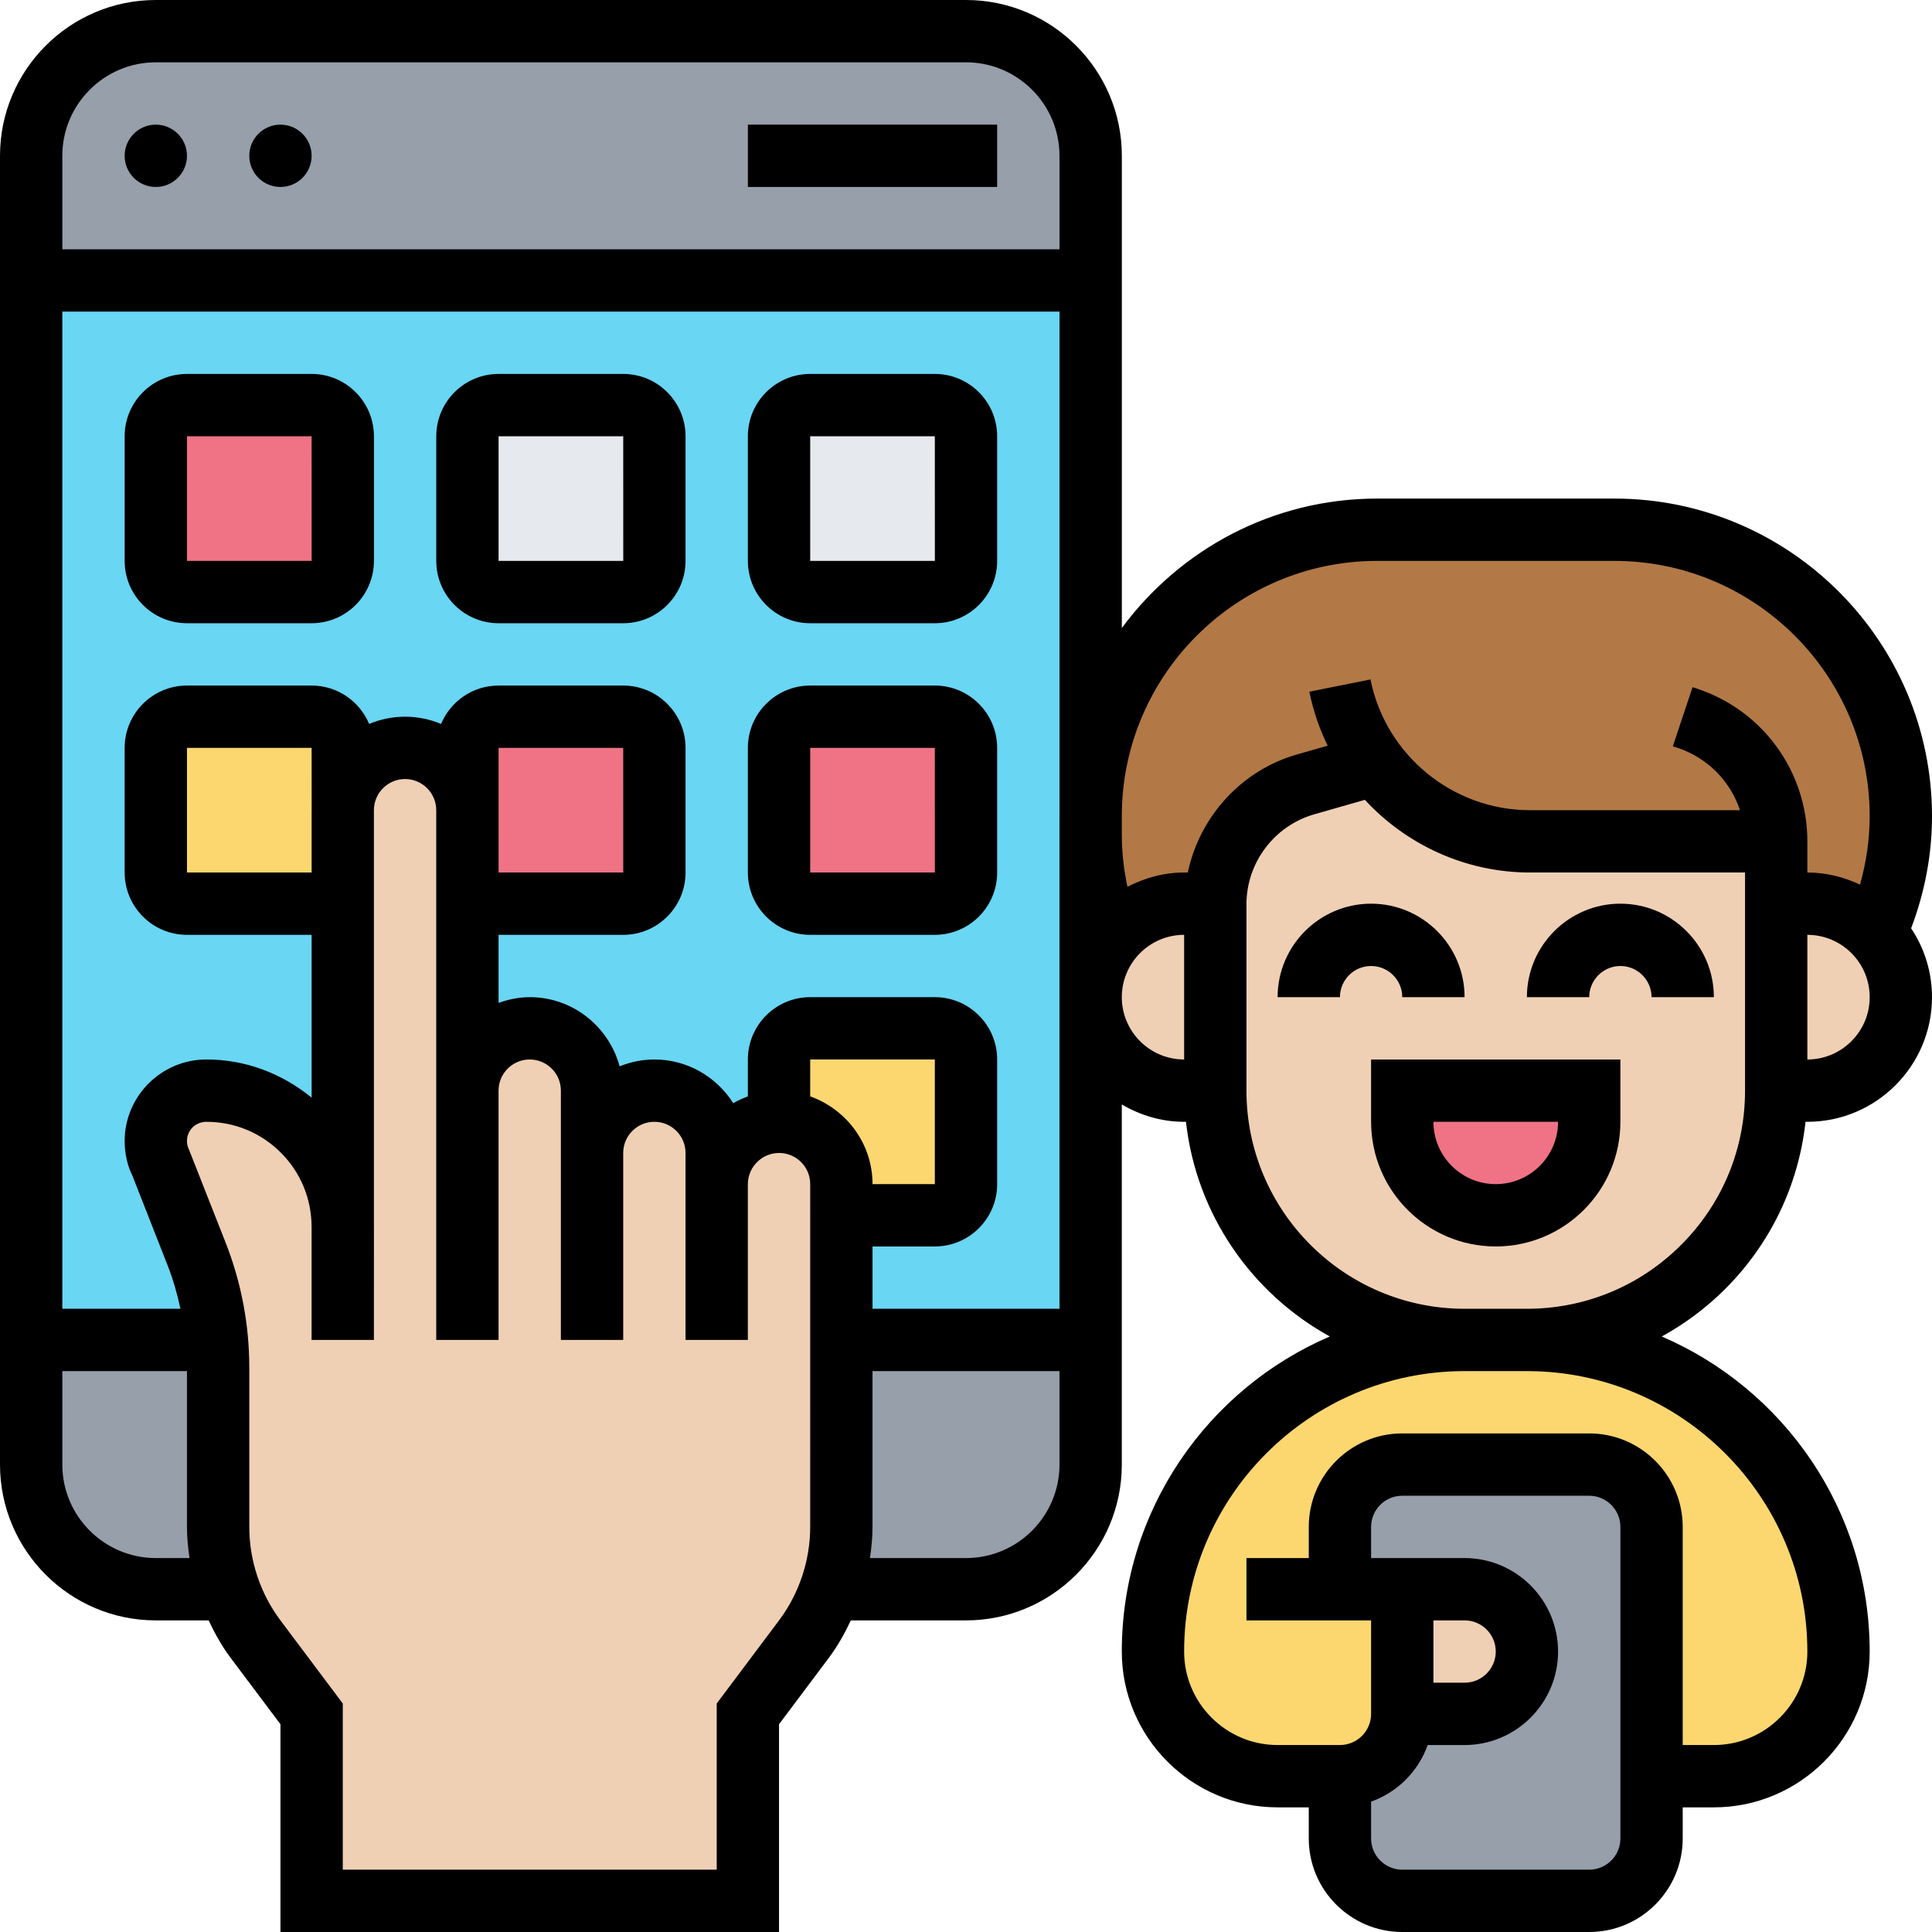
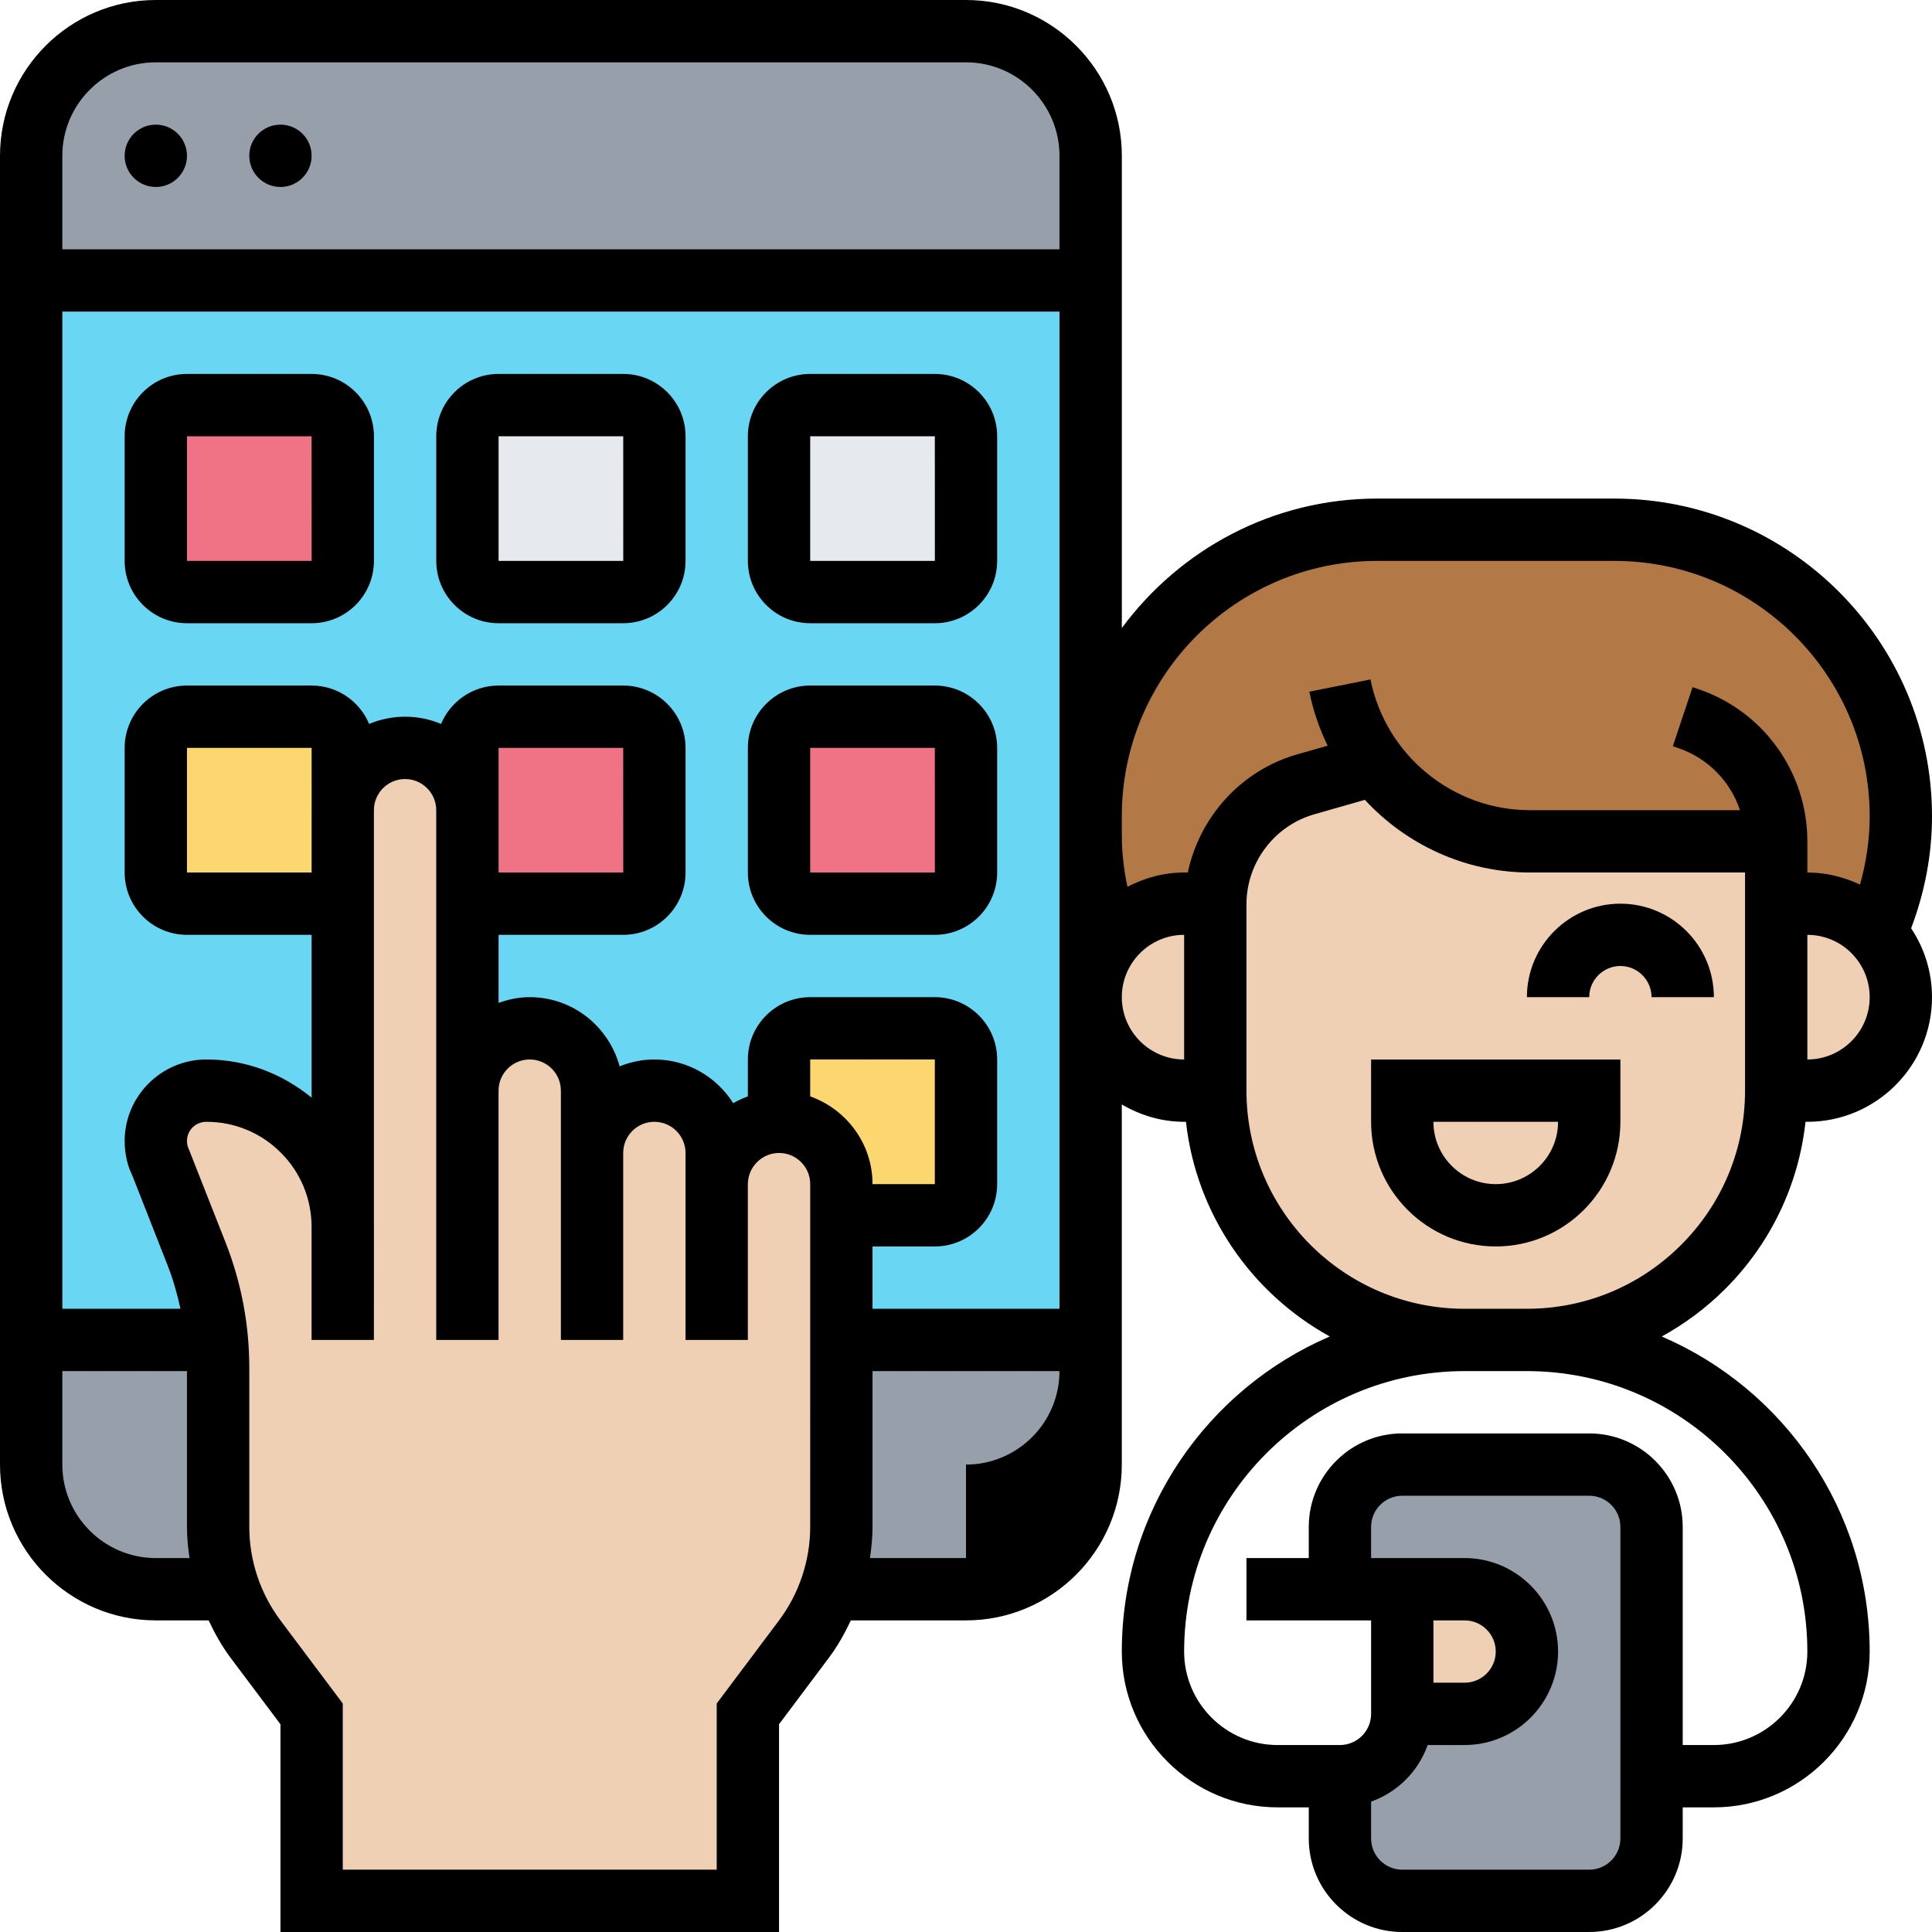
<svg xmlns="http://www.w3.org/2000/svg" id="Layer_5" enable-background="new 0 0 62 62" height="512" viewBox="0 0 62 62" width="512">
  <g>
    <g>
      <g>
        <path d="m31 1c2.21 0 4 1.79 4 4v4h-34v-4c0-2.21 1.79-4 4-4z" fill="#969faa" />
      </g>
      <g>
        <path d="m35 43v4c0 2.21-1.79 4-4 4h-4.34-.01c.23-.64.35-1.31.35-2v-6z" fill="#969faa" />
      </g>
      <g>
        <path d="m7 49c0 .69.12 1.36.35 2h-.01-2.34c-2.21 0-4-1.79-4-4v-4h5.96c.03.29.04.59.04.89z" fill="#969faa" />
      </g>
      <g>
        <path d="m1 9h34v34h-34z" fill="#69d6f4" />
      </g>
      <g>
        <path d="m31 14v4c0 .55-.45 1-1 1h-4c-.55 0-1-.45-1-1v-4c0-.55.45-1 1-1h4c.55 0 1 .45 1 1z" fill="#e6e9ed" />
      </g>
      <g>
        <path d="m21 14v4c0 .55-.45 1-1 1h-4c-.55 0-1-.45-1-1v-4c0-.55.45-1 1-1h4c.55 0 1 .45 1 1z" fill="#e6e9ed" />
      </g>
      <g>
        <path d="m31 34v4c0 .55-.45 1-1 1h-3v-1c0-1.1-.89-2-2-2v-2c0-.55.45-1 1-1h4c.55 0 1 .45 1 1z" fill="#fcd770" />
      </g>
      <g>
        <path d="m11 26v2c0 .55-.45 1-1 1h-4c-.55 0-1-.45-1-1v-4c0-.55.45-1 1-1h4c.55 0 1 .45 1 1z" fill="#fcd770" />
      </g>
      <g>
        <path d="m31 24v4c0 .55-.45 1-1 1h-4c-.55 0-1-.45-1-1v-4c0-.55.45-1 1-1h4c.55 0 1 .45 1 1z" fill="#ef7385" />
      </g>
      <g>
        <path d="m21 24v4c0 .55-.45 1-1 1h-4c-.55 0-1-.45-1-1v-2-2c0-.55.45-1 1-1h4c.55 0 1 .45 1 1z" fill="#ef7385" />
      </g>
      <g>
        <path d="m11 14v4c0 .55-.45 1-1 1h-4c-.55 0-1-.45-1-1v-4c0-.55.45-1 1-1h4c.55 0 1 .45 1 1z" fill="#ef7385" />
      </g>
      <g>
        <path d="m57 27h-7.9c-2.01 0-3.82-.95-4.96-2.47l-2.24.64c-1.71.49-2.89 2.05-2.9 3.83h-1c-.83 0-1.58.34-2.12.88-.09.09-.17.18-.24.27-.42-1.07-.64-2.21-.64-3.37v-.59c0-5.07 4.12-9.19 9.19-9.19h7.62c2.53 0 4.83 1.03 6.5 2.69 1.66 1.67 2.69 3.97 2.69 6.5 0 1.31-.28 2.59-.81 3.77-.54-.59-1.32-.96-2.19-.96h-1z" fill="#b27946" />
      </g>
      <g>
-         <path d="m45 51v4c0 1.1-.9 2-2 2h-2c-2.21 0-4-1.79-4-4 0-2.76 1.12-5.26 2.93-7.07s4.31-2.93 7.07-2.93h2c5.52 0 10 4.48 10 10 0 1.1-.45 2.1-1.17 2.83-.73.72-1.73 1.17-2.83 1.17h-2v-8c0-1.1-.9-2-2-2h-6c-1.1 0-2 .9-2 2v2z" fill="#fcd770" />
-       </g>
+         </g>
      <g>
        <path d="m53 57v2c0 1.1-.9 2-2 2h-6c-1.1 0-2-.9-2-2v-2c1.1 0 2-.9 2-2h2c.55 0 1.05-.22 1.41-.59.37-.36.59-.86.59-1.41 0-1.1-.9-2-2-2h-2-2v-2c0-1.1.9-2 2-2h6c1.1 0 2 .9 2 2z" fill="#969faa" />
      </g>
      <g>
        <path d="m47 51c1.1 0 2 .9 2 2 0 .55-.22 1.05-.59 1.41-.36.37-.86.59-1.41.59h-2v-4z" fill="#f0d0b4" />
      </g>
      <g>
        <path d="m60.19 29.96c.5.53.81 1.25.81 2.04 0 .83-.34 1.58-.88 2.12s-1.29.88-2.12.88h-1v-6h1c.87 0 1.65.37 2.19.96z" fill="#f0d0b4" />
      </g>
      <g>
        <path d="m49.1 27h7.9v2 6c0 4.42-3.58 8-8 8h-2c-4.42 0-8-3.58-8-8v-5.98c0-.01 0-.01 0-.02.01-1.78 1.19-3.34 2.9-3.83l2.24-.64c1.14 1.52 2.95 2.47 4.96 2.47z" fill="#f0d0b4" />
      </g>
      <g>
        <path d="m39 29v.02 5.98h-1c-1.66 0-3-1.34-3-3 0-.7.24-1.34.64-1.85.07-.09.15-.18.24-.27.54-.54 1.29-.88 2.12-.88z" fill="#f0d0b4" />
      </g>
      <g>
-         <path d="m51 35v1c0 1.66-1.34 3-3 3s-3-1.34-3-3v-1z" fill="#ef7385" />
-       </g>
+         </g>
      <g>
        <path d="m23 38c0-.55.22-1.05.59-1.41.36-.37.86-.59 1.41-.59 1.11 0 2 .9 2 2v1 4 6c0 .69-.12 1.36-.35 2-.19.57-.48 1.11-.85 1.6l-1.8 2.4v6h-14v-6l-1.8-2.4c-.37-.49-.66-1.03-.85-1.6-.23-.64-.35-1.31-.35-2v-5.11c0-.3-.01-.6-.04-.89-.08-.95-.3-1.88-.65-2.76l-1.14-2.9c-.11-.22-.17-.47-.17-.72 0-.89.72-1.62 1.63-1.62 2.41 0 4.37 1.96 4.37 4.38v-11.38-2c0-1.1.9-2 2-2 .55 0 1.05.22 1.41.59.37.36.59.86.59 1.41v2 7c0-1.1.9-2 2-2 .55 0 1.05.22 1.41.59.37.36.59.86.59 1.41v2c0-1.1.9-2 2-2 .55 0 1.05.22 1.41.59.37.36.59.86.59 1.41z" fill="#f0d0b4" />
      </g>
    </g>
    <g>
      <circle cx="5" cy="5" r="1" />
      <circle cx="9" cy="5" r="1" />
-       <path d="m24 4h8v2h-8z" />
      <path d="m10 12h-4c-1.103 0-2 .897-2 2v4c0 1.103.897 2 2 2h4c1.103 0 2-.897 2-2v-4c0-1.103-.897-2-2-2zm-4 6v-4h4l.001 4z" />
      <path d="m20 12h-4c-1.103 0-2 .897-2 2v4c0 1.103.897 2 2 2h4c1.103 0 2-.897 2-2v-4c0-1.103-.897-2-2-2zm-4 6v-4h4l.001 4z" />
      <path d="m30 12h-4c-1.103 0-2 .897-2 2v4c0 1.103.897 2 2 2h4c1.103 0 2-.897 2-2v-4c0-1.103-.897-2-2-2zm-4 6v-4h4l.001 4z" />
      <path d="m30 22h-4c-1.103 0-2 .897-2 2v4c0 1.103.897 2 2 2h4c1.103 0 2-.897 2-2v-4c0-1.103-.897-2-2-2zm-4 6v-4h4l.001 4z" />
-       <path d="m45 32h2c0-1.654-1.346-3-3-3s-3 1.346-3 3h2c0-.551.449-1 1-1s1 .449 1 1z" />
      <path d="m52 29c-1.654 0-3 1.346-3 3h2c0-.551.449-1 1-1s1 .449 1 1h2c0-1.654-1.345-3-3-3z" />
      <path d="m44 36c0 2.206 1.794 4 4 4s4-1.794 4-4v-2h-8zm6 0c0 1.103-.897 2-2 2s-2-.897-2-2z" />
-       <path d="m62 26.192c0-5.62-4.572-10.192-10.192-10.192h-7.615c-3.359 0-6.334 1.64-8.192 4.154v-15.154c0-2.757-2.243-5-5-5h-26.001c-2.757 0-5 2.243-5 5v42c0 2.757 2.243 5 5 5h1.695c.199.42.425.828.705 1.201l1.6 2.132v6.667h16v-6.667l1.6-2.133c.28-.373.506-.78.705-1.2h3.695c2.757 0 5-2.243 5-5v-11.556c.591.344 1.268.556 2 .556h.059c.331 2.971 2.11 5.509 4.616 6.889-3.921 1.683-6.675 5.581-6.675 10.111 0 2.757 2.243 5 5 5h1v1c0 1.654 1.346 3 3 3h6c1.654 0 3-1.346 3-3v-1h1c2.757 0 5-2.243 5-5 0-4.529-2.753-8.425-6.672-10.11.737-.406 1.424-.915 2.036-1.526 1.461-1.462 2.354-3.339 2.577-5.364h.059c2.206 0 4-1.794 4-4 0-.817-.248-1.576-.67-2.21.436-1.152.67-2.357.67-3.598zm-28 .583v15.225h-6v-2h2c1.103 0 2-.897 2-2v-4c0-1.103-.897-2-2-2h-4c-1.103 0-2 .897-2 2v1.185c-.164.059-.32.132-.47.217-.532-.839-1.464-1.402-2.53-1.402-.395 0-.77.081-1.116.22-.345-1.275-1.501-2.22-2.884-2.22-.352 0-.686.072-1 .184v-2.184h4c1.103 0 2-.897 2-2v-4c0-1.103-.897-2-2-2h-4c-.831 0-1.544.509-1.846 1.232-.355-.149-.745-.232-1.154-.232s-.799.083-1.154.232c-.302-.723-1.015-1.232-1.846-1.232h-4c-1.103 0-2 .897-2 2v4c0 1.103.897 2 2 2h4v5.225c-.955-.78-2.125-1.225-3.375-1.225-1.447 0-2.625 1.175-2.625 2.618 0 .404.096.81.24 1.089l1.137 2.896c.179.456.312.923.414 1.397h-3.791v-32h32v16.192zm-18-.775v-2h4l.001 4h-4.001zm-6 2h-4v-4h4l.001 1.993c0 .002-.001.004-.001.007zm-5-26h26c1.654 0 3 1.346 3 3v3h-32v-3c0-1.654 1.346-3 3-3zm0 48c-1.654 0-3-1.346-3-3v-3h4v4.999c0 .336.033.67.082 1.001zm21-1c0 1.075-.355 2.141-1 3l-2 2.667v5.333h-12v-5.333l-2-2.667c-.646-.86-1.001-1.926-1-3.001v-5.104c0-1.382-.255-2.735-.761-4.022l-1.173-2.978c-.044-.087-.066-.18-.066-.277 0-.347.275-.618.625-.618.902 0 1.75.352 2.387.989.635.636.985 1.48.987 2.379v3.632h2v-1l.001-2.622c0-.003-.001-.007-.001-.01v-11.368-2c0-.551.449-1 1-1s1 .449 1 1v2 7 8h2v-8c0-.552.449-1 1-1s1 .448 1 1v2 6h2v-6c0-.552.449-1 1-1s1 .448 1 1v6h2v-1-3.996c.001-.554.451-1.004 1.003-1.004.551.001.998.448.998.998zm0-13.816v-1.184h4v4h-2v-.002c0-1.3-.839-2.4-2-2.814zm5 14.816h-3.082c.048-.331.082-.665.082-1v-5h6v3c0 1.654-1.346 3-3 3zm5-18c0-1.103.897-2 2-2v4c-1.103 0-2-.897-2-2zm2.118-4h-.118c-.659 0-1.271.175-1.82.458-.116-.551-.18-1.113-.18-1.683v-.583c0-4.517 3.675-8.192 8.192-8.192h7.615c4.518 0 8.193 3.675 8.193 8.192 0 .75-.111 1.483-.31 2.196-.515-.242-1.084-.388-1.69-.388v-1c0-2.226-1.418-4.194-3.53-4.897l-.154-.051-.633 1.897.155.051c.964.321 1.692 1.073 2 2h-6.739c-2.479 0-4.632-1.765-5.119-4.196l-1.961.393c.122.612.323 1.192.587 1.733l-.98.28c-1.8.514-3.131 2.005-3.508 3.79zm13.882 31c0 .552-.449 1-1 1h-6c-.551 0-1-.448-1-1v-1.184c.847-.302 1.514-.969 1.816-1.816h1.184c1.654 0 3-1.346 3-3s-1.346-3-3-3h-1-1-1v-1c0-.552.449-1 1-1h6c.551 0 1 .448 1 1zm-6-7h1c.551 0 1 .448 1 1s-.449 1-1 1h-1zm12 1c0 1.654-1.346 3-3 3h-1v-7c0-1.654-1.346-3-3-3h-6c-1.654 0-3 1.346-3 3v1h-2v2h4v3c0 .552-.449 1-1 1h-2c-1.654 0-3-1.346-3-3 0-4.963 4.038-9 9-9h2c4.962 0 9 4.037 9 9zm-4.05-13.051c-1.322 1.322-3.08 2.051-4.95 2.051h-2c-3.859 0-7-3.141-7-7v-5.983c0-1.333.895-2.519 2.176-2.885l1.624-.464c1.333 1.441 3.232 2.332 5.299 2.332h6.901v7c0 1.87-.728 3.628-2.05 4.949zm4.05-5.949v-4c1.103 0 2 .897 2 2s-.897 2-2 2z" />
+       <path d="m62 26.192c0-5.62-4.572-10.192-10.192-10.192h-7.615c-3.359 0-6.334 1.64-8.192 4.154v-15.154c0-2.757-2.243-5-5-5h-26.001c-2.757 0-5 2.243-5 5v42c0 2.757 2.243 5 5 5h1.695c.199.42.425.828.705 1.201l1.6 2.132v6.667h16v-6.667l1.6-2.133c.28-.373.506-.78.705-1.2h3.695c2.757 0 5-2.243 5-5v-11.556c.591.344 1.268.556 2 .556h.059c.331 2.971 2.11 5.509 4.616 6.889-3.921 1.683-6.675 5.581-6.675 10.111 0 2.757 2.243 5 5 5h1v1c0 1.654 1.346 3 3 3h6c1.654 0 3-1.346 3-3v-1h1c2.757 0 5-2.243 5-5 0-4.529-2.753-8.425-6.672-10.11.737-.406 1.424-.915 2.036-1.526 1.461-1.462 2.354-3.339 2.577-5.364h.059c2.206 0 4-1.794 4-4 0-.817-.248-1.576-.67-2.21.436-1.152.67-2.357.67-3.598zm-28 .583v15.225h-6v-2h2c1.103 0 2-.897 2-2v-4c0-1.103-.897-2-2-2h-4c-1.103 0-2 .897-2 2v1.185c-.164.059-.32.132-.47.217-.532-.839-1.464-1.402-2.53-1.402-.395 0-.77.081-1.116.22-.345-1.275-1.501-2.22-2.884-2.22-.352 0-.686.072-1 .184v-2.184h4c1.103 0 2-.897 2-2v-4c0-1.103-.897-2-2-2h-4c-.831 0-1.544.509-1.846 1.232-.355-.149-.745-.232-1.154-.232s-.799.083-1.154.232c-.302-.723-1.015-1.232-1.846-1.232h-4c-1.103 0-2 .897-2 2v4c0 1.103.897 2 2 2h4v5.225c-.955-.78-2.125-1.225-3.375-1.225-1.447 0-2.625 1.175-2.625 2.618 0 .404.096.81.24 1.089l1.137 2.896c.179.456.312.923.414 1.397h-3.791v-32h32v16.192zm-18-.775v-2h4l.001 4h-4.001zm-6 2h-4v-4h4l.001 1.993c0 .002-.001.004-.001.007zm-5-26h26c1.654 0 3 1.346 3 3v3h-32v-3c0-1.654 1.346-3 3-3zm0 48c-1.654 0-3-1.346-3-3v-3h4v4.999c0 .336.033.67.082 1.001zm21-1c0 1.075-.355 2.141-1 3l-2 2.667v5.333h-12v-5.333l-2-2.667c-.646-.86-1.001-1.926-1-3.001v-5.104c0-1.382-.255-2.735-.761-4.022l-1.173-2.978c-.044-.087-.066-.18-.066-.277 0-.347.275-.618.625-.618.902 0 1.75.352 2.387.989.635.636.985 1.48.987 2.379v3.632h2v-1l.001-2.622c0-.003-.001-.007-.001-.01v-11.368-2c0-.551.449-1 1-1s1 .449 1 1v2 7 8h2v-8c0-.552.449-1 1-1s1 .448 1 1v2 6h2v-6c0-.552.449-1 1-1s1 .448 1 1v6h2v-1-3.996c.001-.554.451-1.004 1.003-1.004.551.001.998.448.998.998zm0-13.816v-1.184h4v4h-2v-.002c0-1.3-.839-2.4-2-2.814zm5 14.816h-3.082c.048-.331.082-.665.082-1v-5h6c0 1.654-1.346 3-3 3zm5-18c0-1.103.897-2 2-2v4c-1.103 0-2-.897-2-2zm2.118-4h-.118c-.659 0-1.271.175-1.82.458-.116-.551-.18-1.113-.18-1.683v-.583c0-4.517 3.675-8.192 8.192-8.192h7.615c4.518 0 8.193 3.675 8.193 8.192 0 .75-.111 1.483-.31 2.196-.515-.242-1.084-.388-1.69-.388v-1c0-2.226-1.418-4.194-3.53-4.897l-.154-.051-.633 1.897.155.051c.964.321 1.692 1.073 2 2h-6.739c-2.479 0-4.632-1.765-5.119-4.196l-1.961.393c.122.612.323 1.192.587 1.733l-.98.28c-1.8.514-3.131 2.005-3.508 3.79zm13.882 31c0 .552-.449 1-1 1h-6c-.551 0-1-.448-1-1v-1.184c.847-.302 1.514-.969 1.816-1.816h1.184c1.654 0 3-1.346 3-3s-1.346-3-3-3h-1-1-1v-1c0-.552.449-1 1-1h6c.551 0 1 .448 1 1zm-6-7h1c.551 0 1 .448 1 1s-.449 1-1 1h-1zm12 1c0 1.654-1.346 3-3 3h-1v-7c0-1.654-1.346-3-3-3h-6c-1.654 0-3 1.346-3 3v1h-2v2h4v3c0 .552-.449 1-1 1h-2c-1.654 0-3-1.346-3-3 0-4.963 4.038-9 9-9h2c4.962 0 9 4.037 9 9zm-4.05-13.051c-1.322 1.322-3.08 2.051-4.95 2.051h-2c-3.859 0-7-3.141-7-7v-5.983c0-1.333.895-2.519 2.176-2.885l1.624-.464c1.333 1.441 3.232 2.332 5.299 2.332h6.901v7c0 1.87-.728 3.628-2.05 4.949zm4.05-5.949v-4c1.103 0 2 .897 2 2s-.897 2-2 2z" />
    </g>
  </g>
</svg>